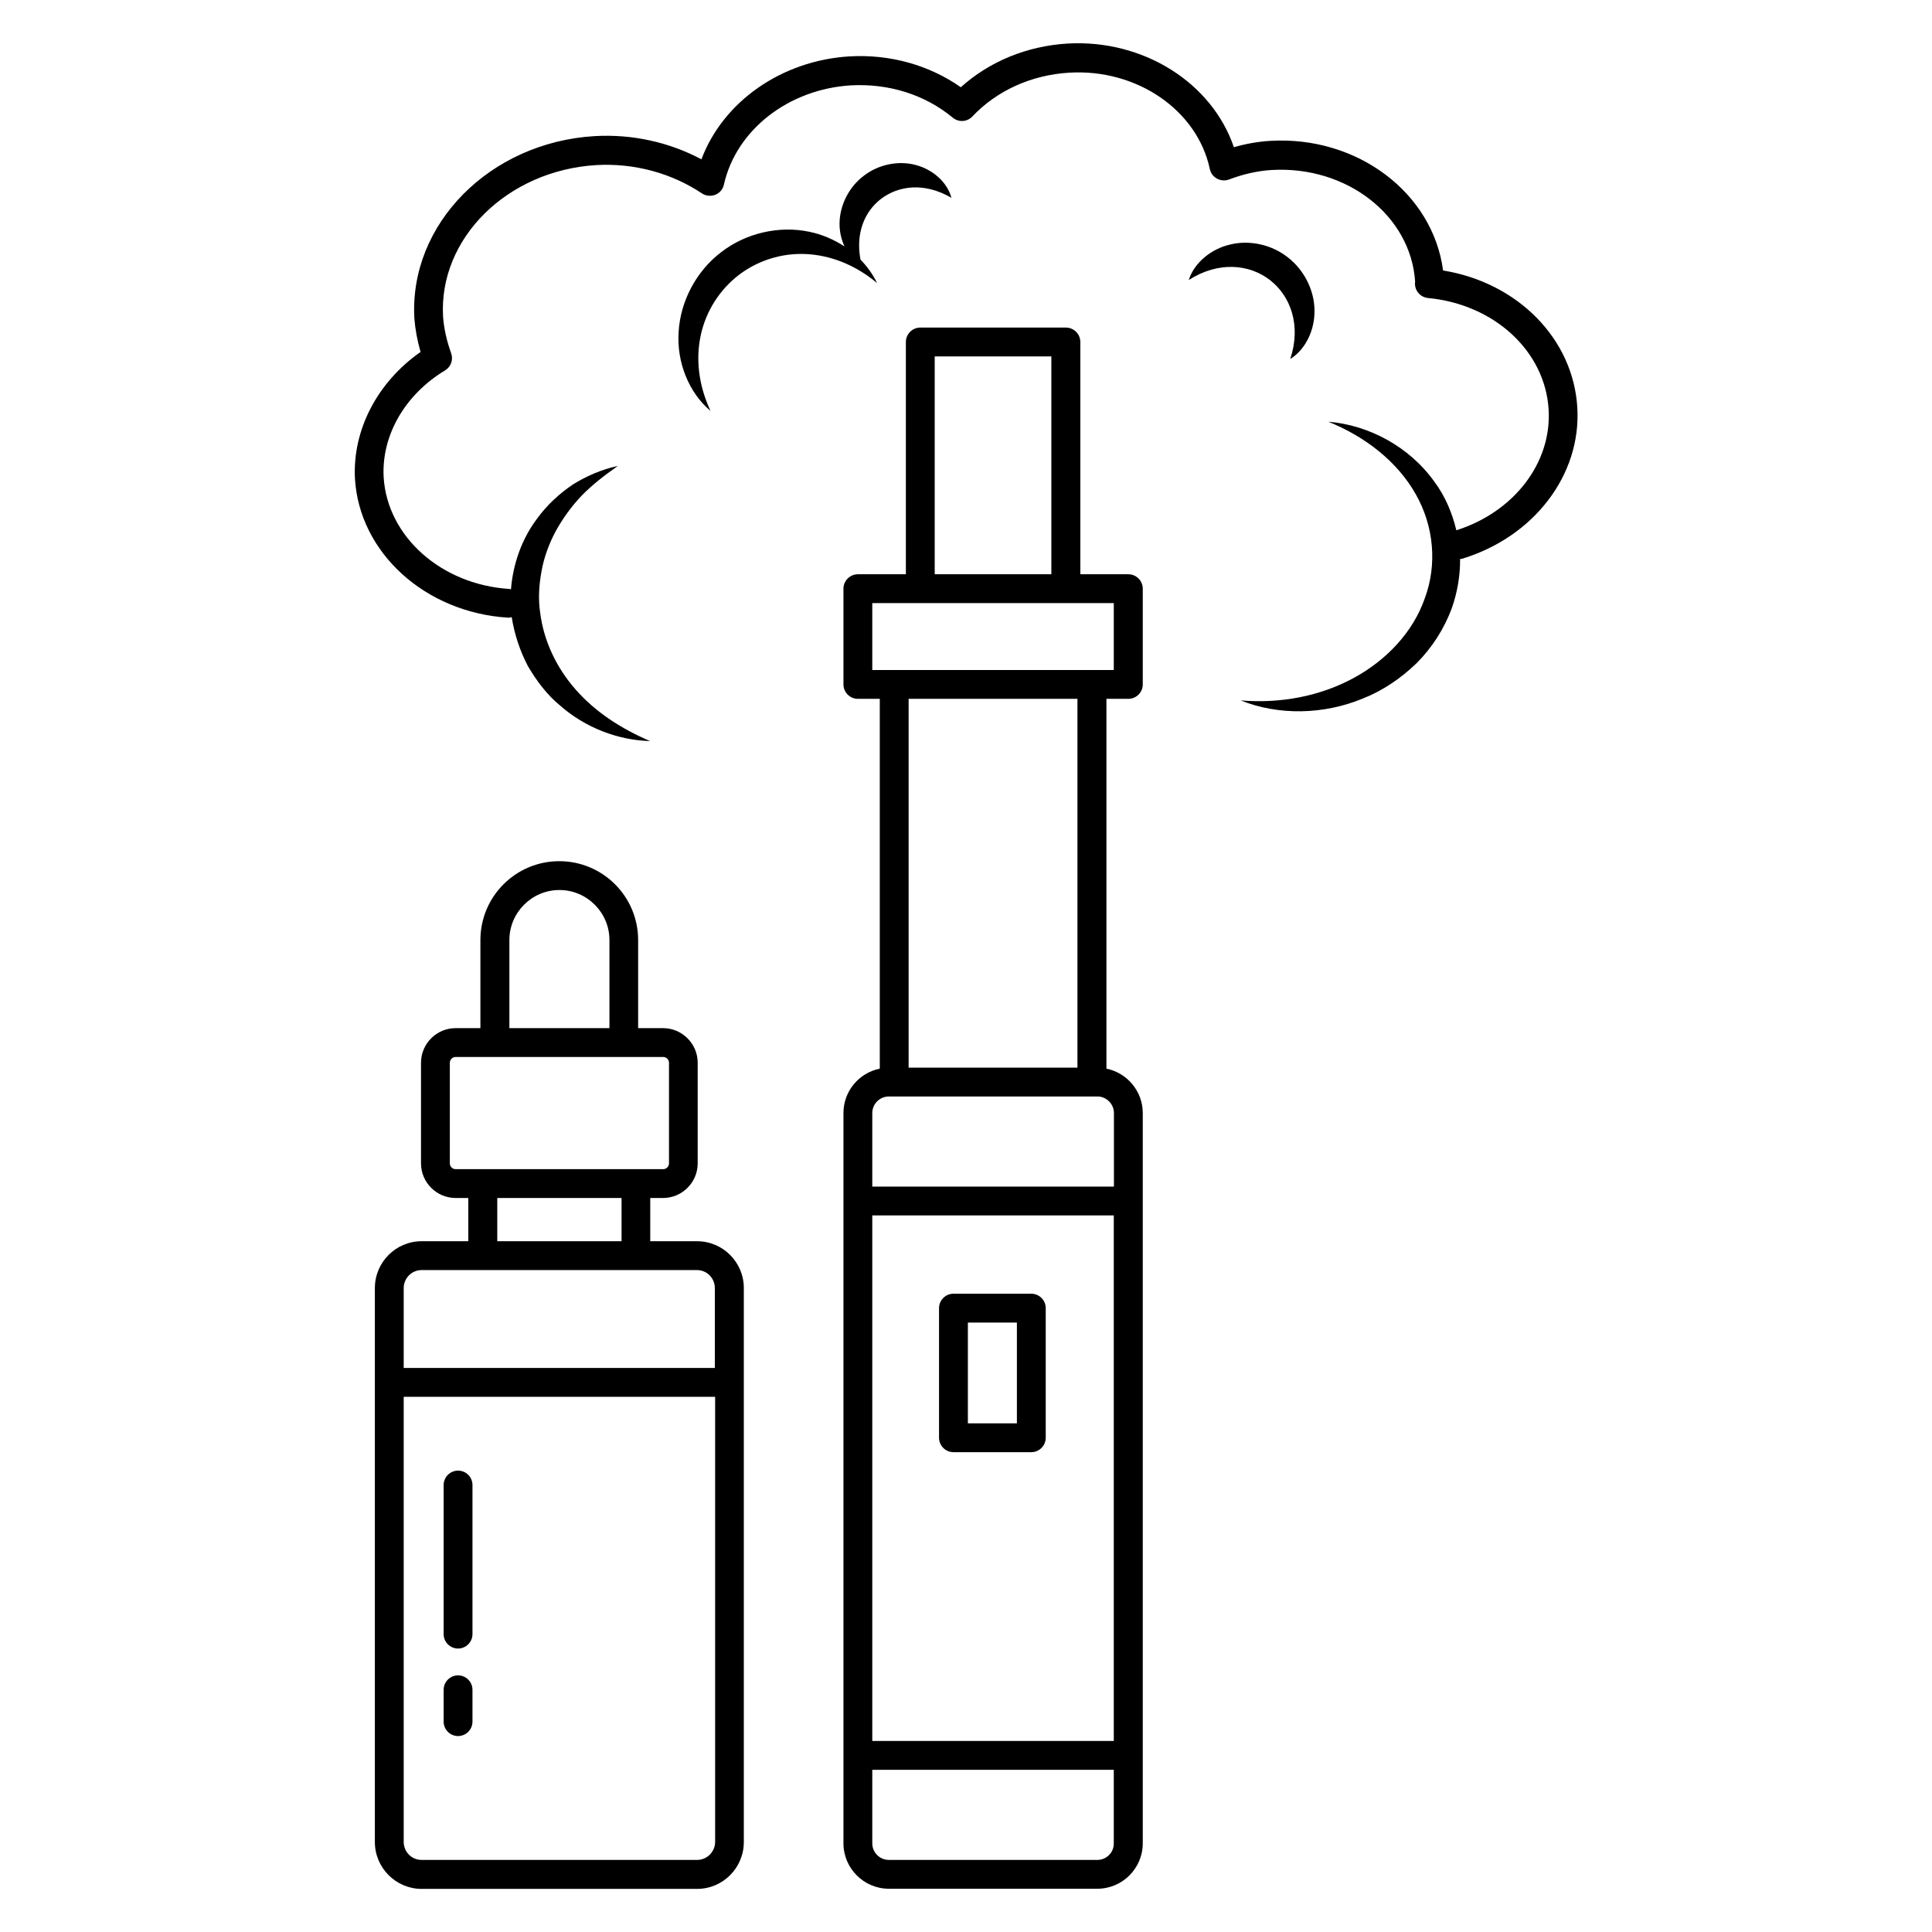
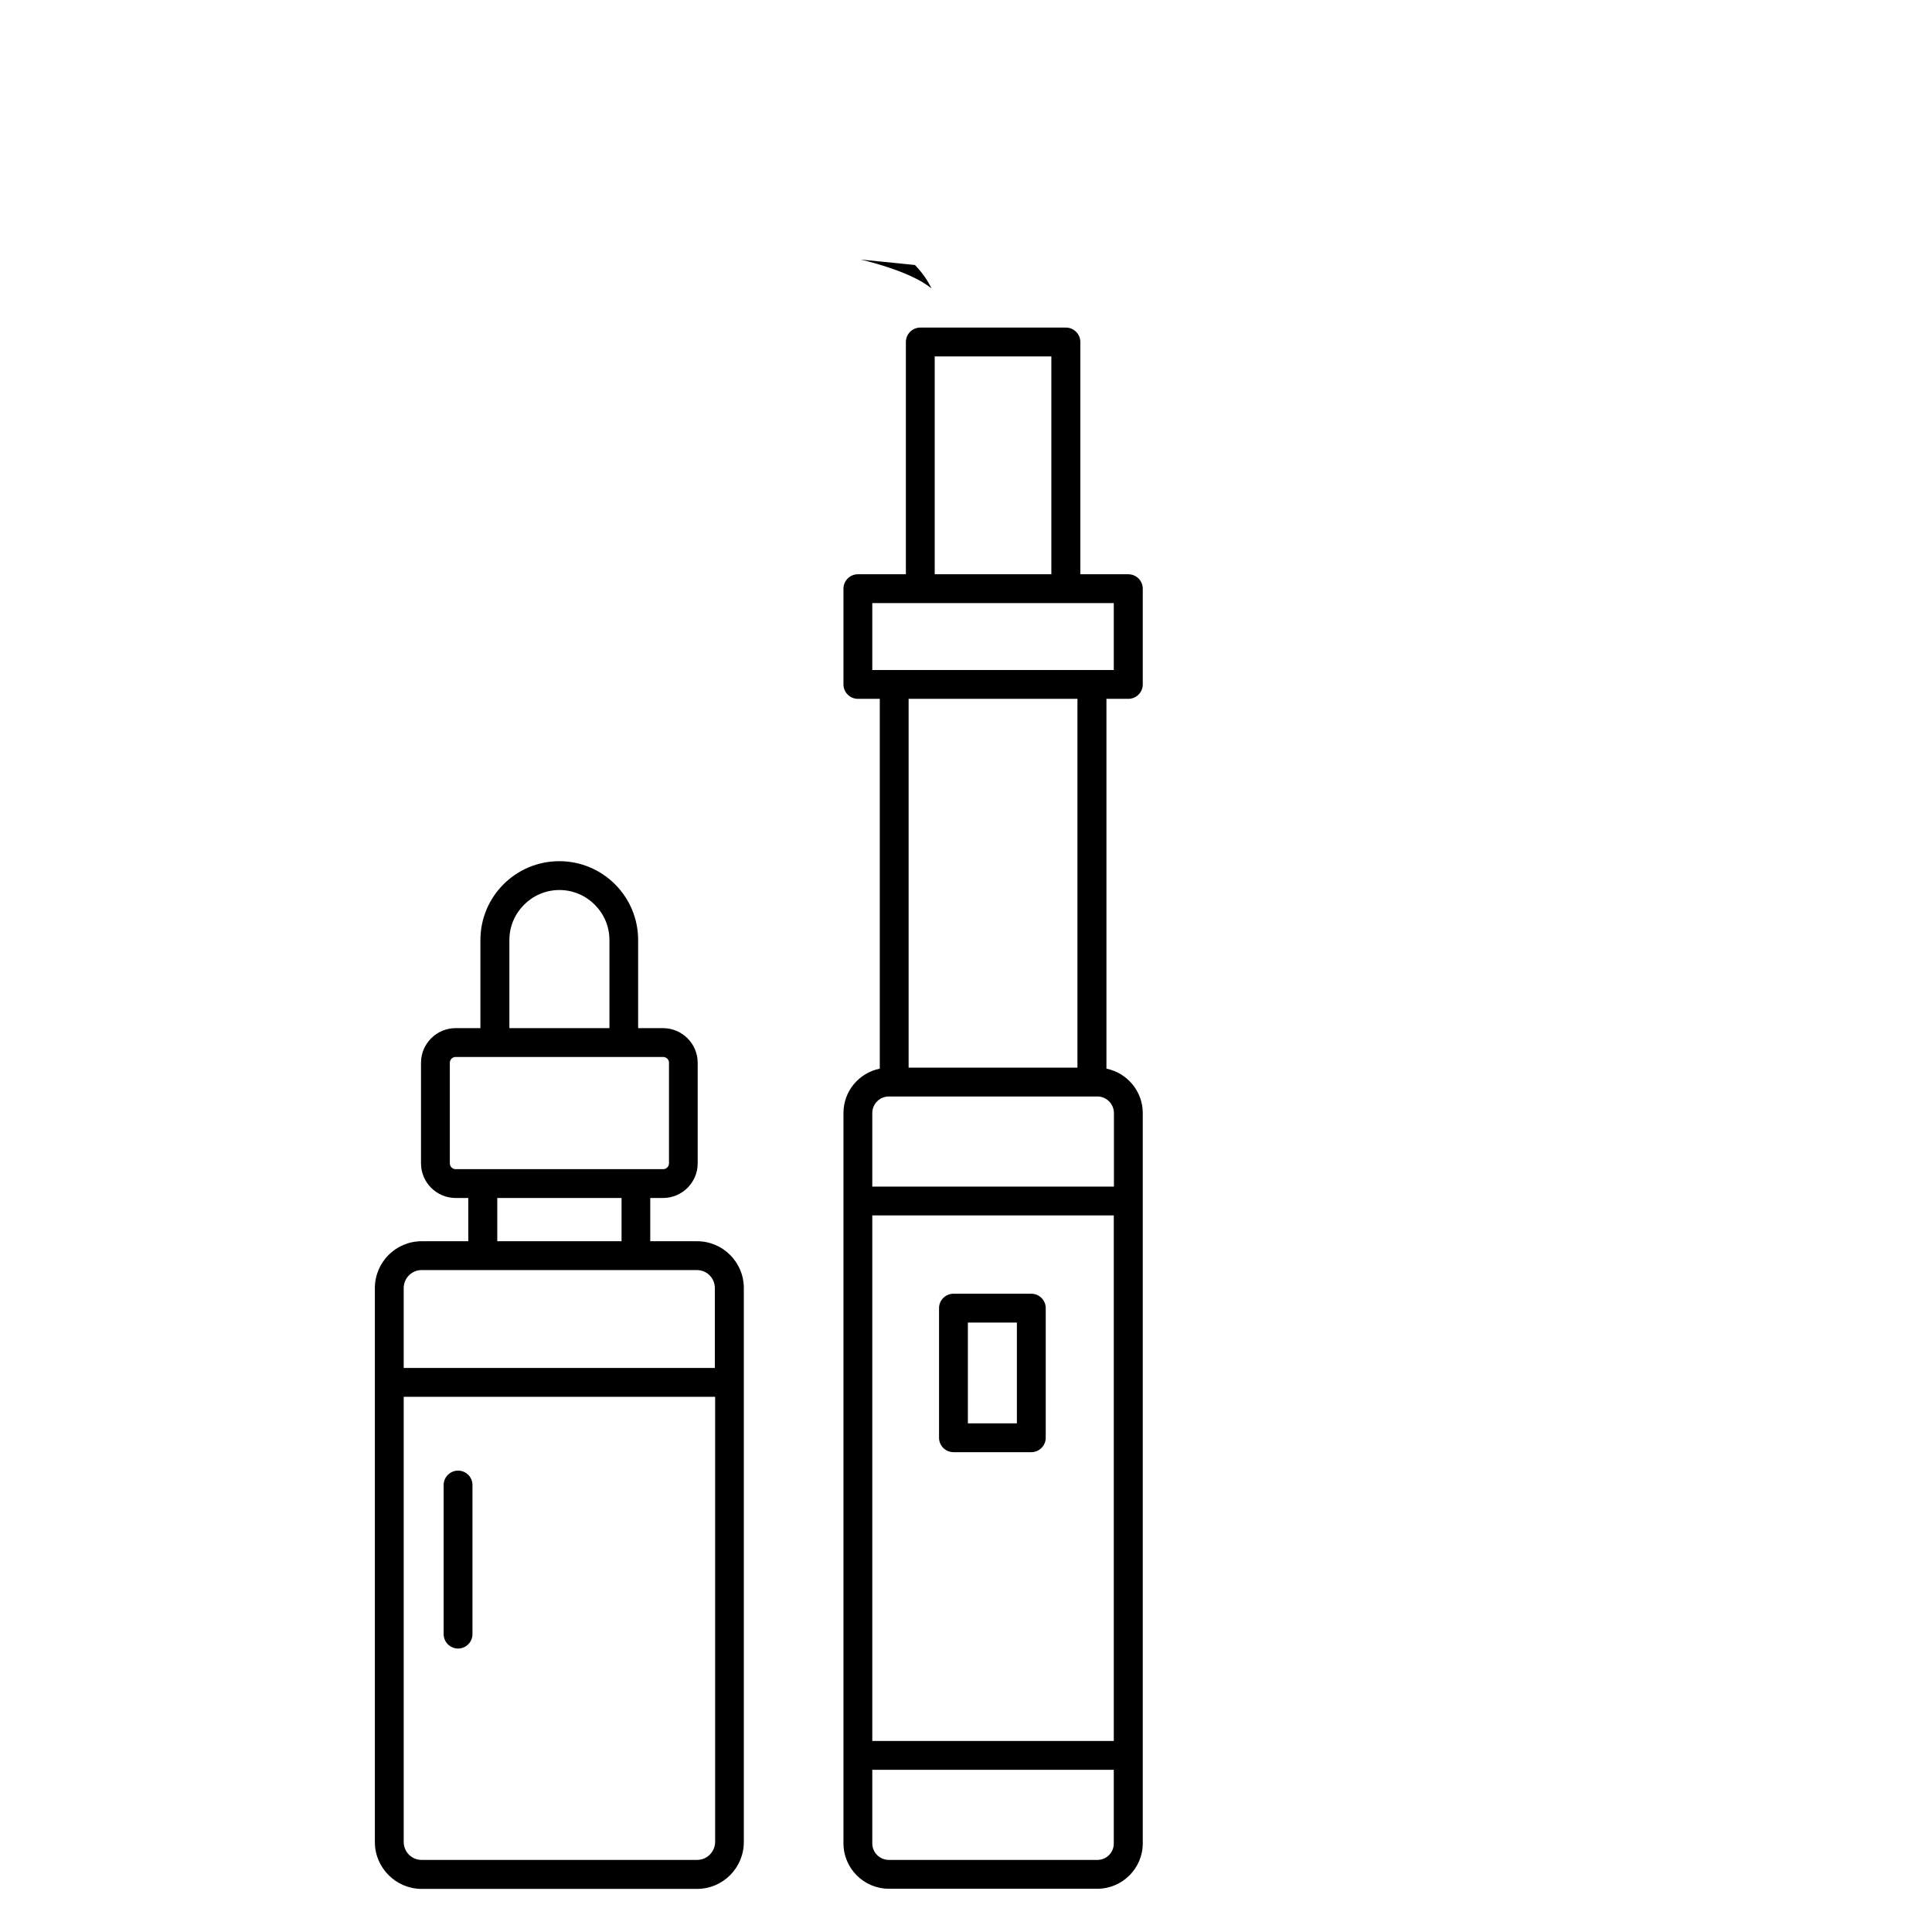
<svg xmlns="http://www.w3.org/2000/svg" id="Layer_1" height="512" viewBox="0 0 134 134" width="512">
  <g>
    <path d="m78.26 39.83h-3.33v-16.11c0-.55-.45-1-1-1h-10.1c-.55 0-1 .45-1 1v16.11h-3.33c-.55 0-1 .45-1 1v6.64c0 .55.45 1 1 1h1.52v25.65c-1.44.29-2.52 1.56-2.52 3.08v6.1 38.45 6.1c0 1.73 1.41 3.15 3.15 3.15h14.46c1.73 0 3.15-1.41 3.15-3.15v-6.1-38.45-6.1c0-1.52-1.09-2.79-2.52-3.08v-25.65h1.52c.55 0 1-.45 1-1v-6.64c0-.55-.45-1-1-1zm-13.43-15.11h8.09v15.11h-8.09zm12.43 96.03h-16.76v-36.45h16.75v36.45zm-1.15 8.25h-14.46c-.63 0-1.15-.51-1.15-1.15v-5.1h16.75v5.1c.01.64-.51 1.15-1.14 1.15zm1.15-51.8v5.1h-16.76v-5.1c0-.63.51-1.15 1.15-1.15h.38 13.71.38c.62 0 1.14.52 1.14 1.15zm-2.53-3.15h-11.71v-25.58h11.71zm2.53-27.58h-1.52-13.72-1.52v-4.64h3.33 10.09 3.33v4.64z" />
    <path d="m66.13 100.72h5.4c.55 0 1-.45 1-1v-8.99c0-.55-.45-1-1-1h-5.4c-.55 0-1 .45-1 1v8.99c0 .55.45 1 1 1zm1-8.99h3.4v6.99h-3.4z" />
    <path d="m48.35 86.09h-3.25v-3h.89c1.32 0 2.4-1.08 2.4-2.4v-6.98c0-1.32-1.08-2.4-2.4-2.4h-1.73v-6.11c0-3.02-2.45-5.47-5.47-5.47s-5.47 2.45-5.47 5.47v6.11h-1.72c-1.32 0-2.4 1.08-2.4 2.4v6.98c0 1.32 1.08 2.4 2.4 2.4h.88v3h-3.24c-1.79 0-3.24 1.46-3.24 3.25v38.42c0 1.79 1.46 3.25 3.24 3.25h19.11c1.79 0 3.24-1.46 3.24-3.25v-38.43c0-1.78-1.45-3.24-3.24-3.24zm-13.02-20.89c0-1.91 1.56-3.47 3.47-3.47s3.47 1.56 3.47 3.47v6.11h-6.94zm-4.13 15.49v-6.98c0-.22.18-.4.4-.4h2.73 8.94 2.73c.22 0 .4.18.4.4v6.98c0 .22-.18.4-.4.4h-1.9-10.61-1.89c-.22 0-.4-.18-.4-.4zm3.29 2.4h8.62v3h-8.62zm-5.25 5h4.24 10.62 4.24c.69 0 1.24.56 1.24 1.25v5.54h-21.58v-5.54c0-.69.56-1.25 1.24-1.25zm19.11 40.91h-19.11c-.69 0-1.24-.56-1.24-1.25v-30.87h21.6v30.88c-.01.68-.56 1.24-1.25 1.24z" />
-     <path d="m31.77 116.2c-.55 0-1 .45-1 1v2.21c0 .55.45 1 1 1s1-.45 1-1v-2.21c0-.55-.45-1-1-1z" />
    <path d="m31.77 102c-.55 0-1 .45-1 1v10.34c0 .55.45 1 1 1s1-.45 1-1v-10.34c0-.56-.45-1-1-1z" />
-     <path d="m109.4 28.27c-.28-4.78-4.14-8.67-9.31-9.51-.71-5.37-5.93-9.35-11.99-8.99-.85.05-1.68.2-2.52.44-1.52-4.46-6.26-7.49-11.53-7.19-2.82.17-5.42 1.24-7.41 3.03-2.2-1.54-4.91-2.3-7.72-2.14-4.73.29-8.77 3.15-10.27 7.14-2.23-1.19-4.81-1.76-7.4-1.61-7.27.43-12.88 6.1-12.51 12.64.06.77.2 1.53.43 2.33-3.01 2.11-4.73 5.42-4.55 8.8.31 5.13 4.87 9.27 10.61 9.63h.06c.07 0 .13-.02.2-.04.19 1.19.57 2.34 1.12 3.39.6 1.03 1.32 1.99 2.23 2.74 1.76 1.55 4.03 2.41 6.25 2.47-2.04-.87-3.82-2.04-5.16-3.57-1.34-1.52-2.21-3.37-2.46-5.3-.15-.96-.09-1.95.09-2.91.17-.97.52-1.91.99-2.79.49-.88 1.09-1.72 1.81-2.47.73-.75 1.58-1.4 2.49-2.04-1.09.23-2.14.68-3.11 1.28-.95.64-1.82 1.44-2.51 2.4-1.04 1.39-1.65 3.11-1.79 4.88-.03-.01-.06-.02-.09-.03-4.73-.29-8.49-3.63-8.74-7.75-.16-2.89 1.47-5.73 4.26-7.41.41-.25.58-.74.42-1.19-.32-.9-.5-1.73-.56-2.54-.31-5.43 4.46-10.14 10.63-10.51 2.61-.15 5.21.55 7.32 1.96.27.18.62.22.93.1s.53-.39.6-.71c.85-3.79 4.48-6.62 8.82-6.88 2.63-.14 5.13.65 7.05 2.24.41.34 1 .3 1.36-.08 1.7-1.8 4.09-2.88 6.72-3.04 4.69-.28 8.88 2.6 9.75 6.68.06.29.24.53.5.67s.56.16.83.06c1.01-.38 1.98-.6 2.97-.66 5.2-.3 9.64 3.16 9.94 7.74-.01.05-.01.11-.01.14 0 .52.39.95.91 1 4.6.44 8.12 3.69 8.36 7.74.22 3.69-2.4 7.1-6.4 8.37-.29-1.21-.78-2.37-1.51-3.35-1.75-2.46-4.57-3.95-7.37-4.18 2.6 1.05 4.79 2.78 6.06 5.02 1.27 2.23 1.5 4.9.63 7.23-.82 2.36-2.68 4.31-4.96 5.54-2.3 1.24-5.01 1.77-7.81 1.54 2.62 1.05 5.74 1 8.47-.13 1.38-.54 2.64-1.4 3.73-2.45 1.07-1.07 1.92-2.39 2.45-3.83.38-1.09.58-2.25.57-3.4.04-.01.08 0 .12-.01 4.99-1.51 8.29-5.81 8.01-10.49z" />
-     <path d="m59.68 18c-.35-1.88.32-3.36 1.43-4.21 1.21-.91 2.98-1.17 4.88-.07-.29-1.08-1.29-1.97-2.49-2.28-1.2-.32-2.59-.03-3.6.76-1.03.78-1.66 2.05-1.67 3.29-.01.56.12 1.11.34 1.6-.74-.48-1.57-.84-2.46-1.02-2.07-.43-4.38.09-6.09 1.42-1.73 1.31-2.83 3.41-2.95 5.52-.15 2.11.71 4.23 2.21 5.49-.83-1.77-1.04-3.61-.67-5.28.37-1.68 1.32-3.13 2.62-4.14 1.31-1 2.96-1.54 4.67-1.46s3.44.76 4.93 2.01c-.28-.59-.68-1.14-1.15-1.63z" />
-     <path d="m89.49 24.9c1.06-.66 1.71-2.01 1.68-3.39-.01-1.38-.72-2.79-1.85-3.66-1.12-.89-2.66-1.22-4-.89-1.34.31-2.49 1.27-2.87 2.46 2.07-1.32 4.21-1.1 5.64.01 1.43 1.12 2.17 3.14 1.4 5.47z" />
+     <path d="m59.68 18s3.44.76 4.93 2.01c-.28-.59-.68-1.14-1.15-1.63z" />
  </g>
</svg>